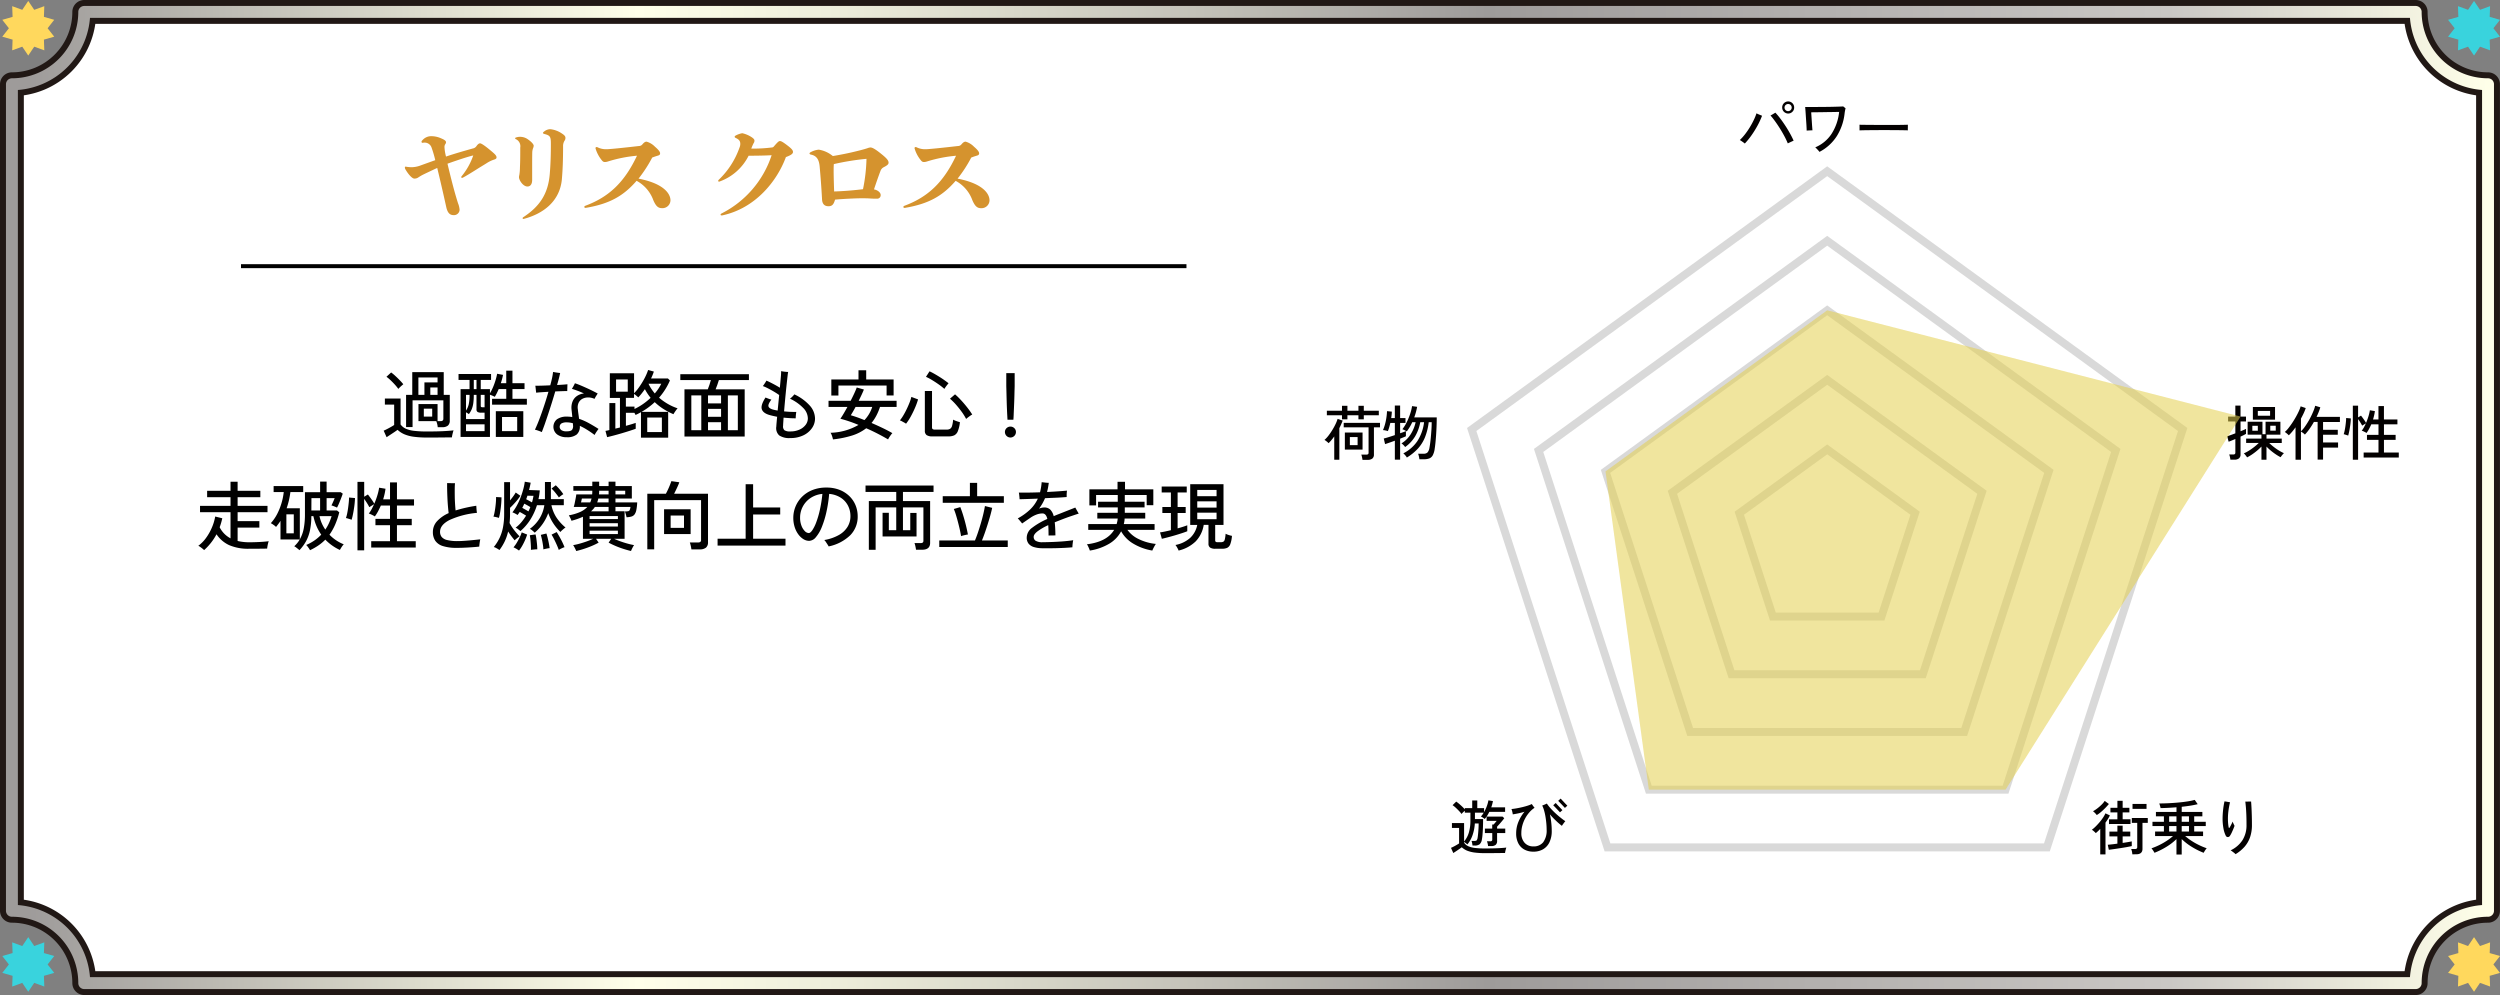
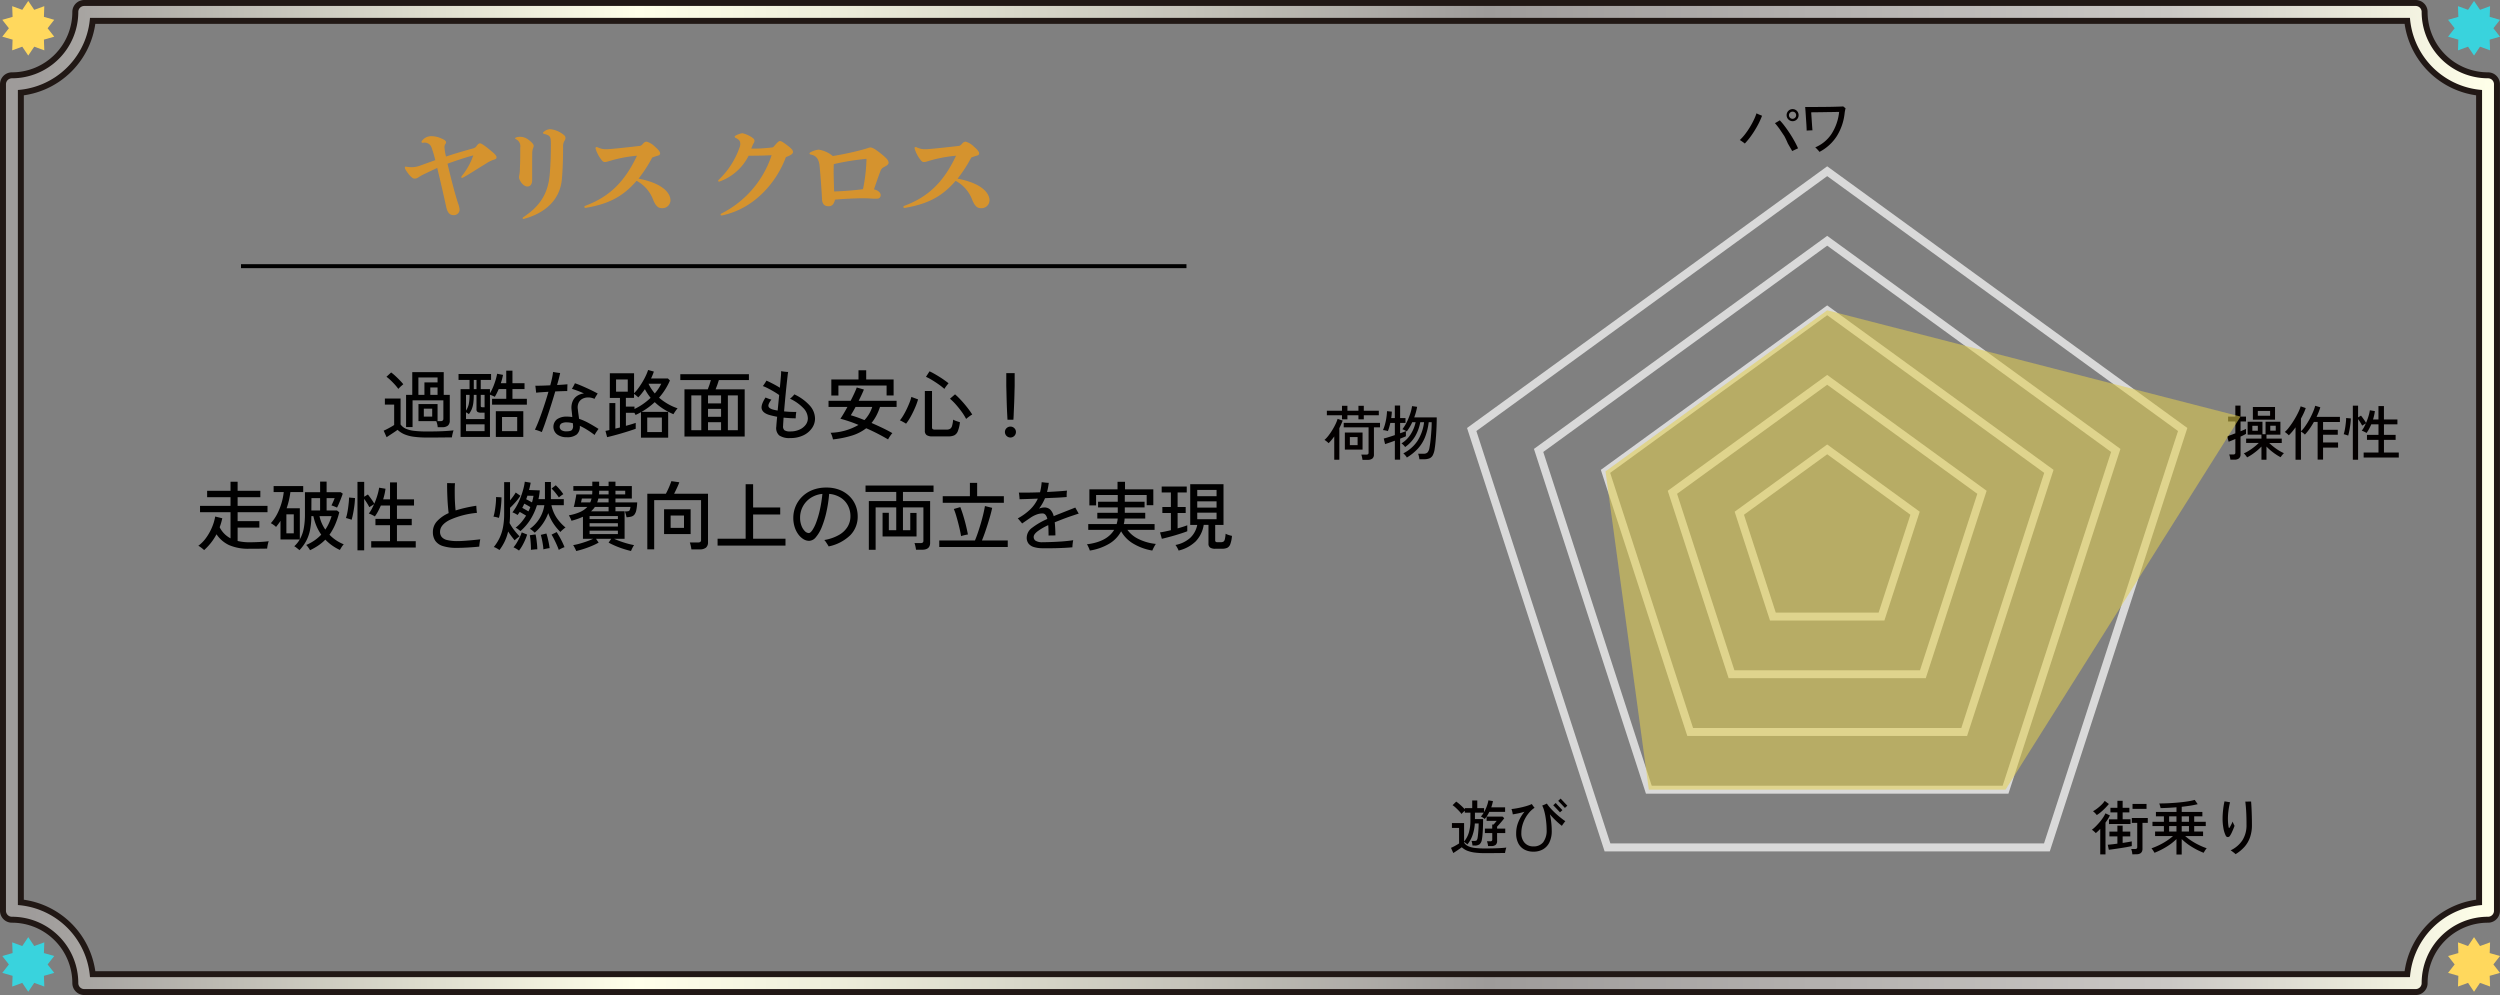
<svg xmlns="http://www.w3.org/2000/svg" viewBox="0 0 629.324 250.478">
  <rect x="0" y="0" width="629.324" height="250.478" fill="#808080" stroke="none" />
  <defs>
    <linearGradient id="_31_2" x1="3" y1="125.239" x2="626.309" y2="125.239" gradientUnits="userSpaceOnUse">
      <stop offset="0.006" stop-color="#9e9b9a" />
      <stop offset="0.253" stop-color="#ffffe9" />
      <stop offset="0.329" stop-color="#eeeedb" />
      <stop offset="0.48" stop-color="#c3c1b8" />
      <stop offset="0.596" stop-color="#9e9b9a" />
      <stop offset="0.871" stop-color="#cac7c4" />
      <stop offset="1" stop-color="#ffffe9" />
    </linearGradient>
  </defs>
  <g id="レイヤー_2" data-name="レイヤー 2">
    <g id="_変更箇所_" data-name="★★★変更箇所★★★">
-       <path d="M608.1,3H21.208A18.208,18.208,0,0,1,3,21.208V229.271a18.207,18.207,0,0,1,18.208,18.207H608.1a18.207,18.207,0,0,1,18.208-18.207V21.208A18.208,18.208,0,0,1,608.1,3Z" fill="#fff" />
      <path d="M608.1,3H21.208A18.208,18.208,0,0,1,3,21.208V229.271a18.207,18.207,0,0,1,18.208,18.207H608.1a18.207,18.207,0,0,1,18.208-18.207V21.208A18.208,18.208,0,0,1,608.1,3Z" fill="none" stroke="#211815" stroke-linecap="round" stroke-linejoin="round" stroke-width="6" />
      <path d="M608.1,3H21.208A18.208,18.208,0,0,1,3,21.208V229.271a18.207,18.207,0,0,1,18.208,18.207H608.1a18.207,18.207,0,0,1,18.208-18.207V21.208A18.208,18.208,0,0,1,608.1,3Z" fill="none" stroke-linecap="round" stroke-linejoin="round" stroke-width="3" stroke="url(#_31_2)" />
      <polygon points="7.111 0.238 8.618 2.475 11.153 1.551 11.055 4.247 13.65 4.987 11.985 7.111 13.65 9.236 11.055 9.976 11.152 12.672 8.618 11.748 7.111 13.985 5.604 11.748 3.07 12.672 3.168 9.975 0.573 9.236 2.238 7.111 0.573 4.987 3.168 4.247 3.071 1.551 5.605 2.475 7.111 0.238" fill="#ffd85d" />
      <polygon points="7.111 235.906 8.618 238.143 11.153 237.219 11.055 239.916 13.65 240.655 11.985 242.779 13.65 244.904 11.055 245.644 11.152 248.34 8.618 247.416 7.111 249.653 5.604 247.416 3.07 248.34 3.168 245.643 0.573 244.904 2.238 242.779 0.573 240.655 3.168 239.915 3.071 237.219 5.605 238.143 7.111 235.906" fill="#39d3dd" />
      <polygon points="622.785 0.238 624.292 2.475 626.826 1.551 626.729 4.247 629.324 4.987 627.658 7.111 629.323 9.236 626.728 9.976 626.826 12.672 624.292 11.748 622.785 13.985 621.278 11.748 618.744 12.672 618.841 9.975 616.246 9.236 617.911 7.111 616.246 4.987 618.841 4.247 618.744 1.551 621.278 2.475 622.785 0.238" fill="#39d3dd" />
      <polygon points="622.785 235.906 624.292 238.143 626.826 237.219 626.729 239.916 629.324 240.655 627.658 242.779 629.323 244.904 626.728 245.644 626.826 248.34 624.292 247.416 622.785 249.653 621.278 247.416 618.744 248.34 618.841 245.643 616.246 244.904 617.911 242.779 616.246 240.655 618.841 239.915 618.744 237.219 621.278 238.143 622.785 235.906" fill="#ffd85d" />
      <path d="M108.628,37.122a1.828,1.828,0,0,0-1.7-1.222,1.6,1.6,0,0,0-.389.026.575.575,0,0,1-.18.026.26.26,0,0,1-.259-.26.641.641,0,0,1,.233-.39,2.931,2.931,0,0,1,2.456-1.014,5.976,5.976,0,0,1,2.274.546c.828.338,1.214.65,1.214.962a.836.836,0,0,1-.206.52,1.334,1.334,0,0,0-.18.78,11.66,11.66,0,0,0,.386,2.314c2.043-.7,4.68-1.456,6.721-2.028a1.42,1.42,0,0,0,.957-.624c.361-.494.62-.676.9-.676.311,0,1.268.6,3.284,2.34.62.546.853.858.853,1.2,0,.312-.207.442-.828.624a8.066,8.066,0,0,0-1.7.858c-.569.364-1.5.91-2.482,1.534-1.266.806-2.714,1.69-3.463,2.08a.394.394,0,0,1-.207.052.191.191,0,0,1-.207-.208.536.536,0,0,1,.128-.234,16.8,16.8,0,0,0,2.9-5.2c-1.6.364-4.886,1.508-6.488,2.08.982,4.108,1.809,7.332,2.663,9.984a5.272,5.272,0,0,1,.386,1.638,1.414,1.414,0,0,1-1.472,1.327c-.725,0-1.5-.261-1.887-2.028s-1.345-6.059-2.275-9.855c-1.292.6-3.154,1.482-3.722,1.768-.388.208-.724.416-1.086.65a1.573,1.573,0,0,1-.981.26c-.493,0-1.449-.988-2.224-2.34a.97.97,0,0,1-.13-.442.229.229,0,0,1,.207-.234,1.276,1.276,0,0,1,.233.052,8.048,8.048,0,0,0,1.448.1,6.713,6.713,0,0,0,1.784-.338c.516-.182,2.584-.936,3.98-1.43A29.036,29.036,0,0,0,108.628,37.122Z" fill="#d5932e" />
      <path d="M133.96,41.88v3.432c0,.962-.387,1.638-1.189,1.638-1.111,0-2.12-1.612-2.12-2.314a2.208,2.208,0,0,1,.078-.572,11.975,11.975,0,0,0,.156-1.9c.051-1.118.077-2.21.077-3.848v-1.17a1.957,1.957,0,0,0-1.137-2.132.244.244,0,0,1-.155-.208.192.192,0,0,1,.129-.156,2.917,2.917,0,0,1,1.009-.208,3.365,3.365,0,0,1,2.17.7c.956.676,1.371,1.248,1.371,1.56a2.071,2.071,0,0,1-.156.6,3.411,3.411,0,0,0-.207,1.014C133.96,39.566,133.96,40.736,133.96,41.88Zm7.5,3.042c-.465,5.955-4.988,8.919-9.46,10.141a1.283,1.283,0,0,1-.232.051.184.184,0,0,1-.207-.182.279.279,0,0,1,.129-.234c4.317-2.808,6.282-6.058,6.695-10.816.232-2.782.284-5.122.284-7.592,0-1.768-.1-2.184-1.576-2.548-.234-.052-.414-.156-.414-.286,0-.078.1-.208.284-.338a2.531,2.531,0,0,1,1.551-.6,6.407,6.407,0,0,1,2.972,1.118c.724.468.853.754.853,1.092a1.132,1.132,0,0,1-.233.7,2.518,2.518,0,0,0-.361,1.43C141.741,40.476,141.638,42.764,141.456,44.922Z" fill="#d5932e" />
      <path d="M153.089,40.632a2.682,2.682,0,0,1-.8.156c-.336,0-.542-.1-.878-.546a8.451,8.451,0,0,1-1.475-2.808.4.4,0,0,1-.025-.156.245.245,0,0,1,.259-.26.628.628,0,0,1,.336.1,4.8,4.8,0,0,0,2.3.442c.465,0,2.4-.182,4.317-.39,1.241-.13,2.378-.26,3.748-.416a1.114,1.114,0,0,0,.8-.364c.515-.624.8-.728,1.111-.728a4.8,4.8,0,0,1,2.094,1.274c1.033.884,1.292,1.352,1.292,1.664s-.181.468-.543.572c-.44.13-.931.286-1.447.494a33.613,33.613,0,0,1-3.439,5.3c6.67,1.3,8.039,4,8.039,5.46a2.02,2.02,0,0,1-2.094,1.976c-.929,0-1.525-.39-2.222-2a9.028,9.028,0,0,0-4.213-4.888c-3.335,3.848-6.8,5.773-12.641,6.786a.68.68,0,0,1-.232.027c-.181,0-.284-.1-.284-.235,0-.1.051-.208.232-.286,5.945-2.21,9.849-5.876,13.028-12.61A34.485,34.485,0,0,0,153.089,40.632Z" fill="#d5932e" />
      <path d="M194.318,37.122a.655.655,0,0,0,.491-.26c1.008-1.17,1.241-1.352,1.526-1.352.31,0,.724.208,2.067,1.248,1.009.78,1.216,1.144,1.216,1.508,0,.39-.414.78-1.784,1.274-2.171,5.928-7.573,12.845-15.948,14.665a1.142,1.142,0,0,1-.233.026c-.181,0-.259-.078-.259-.208,0-.1.078-.208.285-.312a25.213,25.213,0,0,0,12.562-14.639c-1.732.1-4.265.13-5.791.13a13.155,13.155,0,0,1-7.263,6.474.651.651,0,0,1-.18.052.19.19,0,0,1-.207-.208.316.316,0,0,1,.1-.234,20.587,20.587,0,0,0,5.247-8.112,2.347,2.347,0,0,0,.207-.936c0-.676-.258-1.092-1.086-1.482-.232-.1-.336-.208-.336-.338,0-.078.078-.182.233-.286a5.673,5.673,0,0,1,1.681-.6,7.093,7.093,0,0,1,2.222.91c.75.468.854.728.854.988a1.17,1.17,0,0,1-.233.65,11.072,11.072,0,0,0-.569,1.326A38.05,38.05,0,0,0,194.318,37.122Z" fill="#d5932e" />
      <path d="M215.2,38.162c1.086-.26,2.223-.546,3.18-.858a2.269,2.269,0,0,1,.75-.182c.49,0,1.343.494,2.894,1.768,1.319,1.066,1.655,1.586,1.655,2.054,0,.364-.233.65-1.215,1.144a1.664,1.664,0,0,0-.827.962c-.466,1.222-1.06,2.912-1.628,4.628.929.156,1.679.806,1.679,1.378a.872.872,0,0,1-.9.962c-.466,0-.957,0-1.707-.051s-1.162-.053-2.377-.053-4.6.157-6.488.339c-.311.962-.569,1.664-1.655,1.664-1.06,0-1.576-.624-1.628-1.742-.155-2.965-.387-5.9-.594-8.191-.156-1.924-.854-2.808-2.223-3.068-.207-.052-.337-.156-.337-.286,0-.078.052-.156.181-.26a5.357,5.357,0,0,1,2.146-.7,7.438,7.438,0,0,1,3.541,1.612C211.688,38.942,213.731,38.526,215.2,38.162Zm-5.35,4.784c0,.936.051,3.172.129,5.252,2.171-.052,5.274-.312,7.264-.572a42.624,42.624,0,0,0,.879-7.644,63.6,63.6,0,0,0-8.221,1.326C209.854,41.854,209.854,42.3,209.854,42.946Z" fill="#d5932e" />
      <path d="M233.4,40.632a2.677,2.677,0,0,1-.8.156c-.335,0-.542-.1-.877-.546a8.414,8.414,0,0,1-1.475-2.808.4.4,0,0,1-.025-.156.245.245,0,0,1,.258-.26.626.626,0,0,1,.336.1,4.806,4.806,0,0,0,2.3.442c.466,0,2.4-.182,4.317-.39,1.242-.13,2.378-.26,3.749-.416a1.114,1.114,0,0,0,.8-.364c.516-.624.8-.728,1.112-.728a4.808,4.808,0,0,1,2.093,1.274c1.034.884,1.292,1.352,1.292,1.664s-.18.468-.543.572c-.439.13-.93.286-1.447.494a33.6,33.6,0,0,1-3.438,5.3c6.67,1.3,8.039,4,8.039,5.46A2.02,2.02,0,0,1,247,52.41c-.93,0-1.525-.39-2.223-2a9.02,9.02,0,0,0-4.213-4.888c-3.335,3.848-6.8,5.773-12.64,6.786a.686.686,0,0,1-.233.027c-.18,0-.284-.1-.284-.235,0-.1.052-.208.233-.286,5.945-2.21,9.848-5.876,13.028-12.61A34.482,34.482,0,0,0,233.4,40.632Z" fill="#d5932e" />
      <line x1="60.667" y1="67.002" x2="298.667" y2="67.002" fill="none" stroke="#000" stroke-miterlimit="10" />
      <path d="M107.468,110.138a23.934,23.934,0,0,1-3.344-.2,9.036,9.036,0,0,1-2.356-.627,5.889,5.889,0,0,1-1.691-1.112c-.217.165-.494.361-.836.589s-.687.456-1.036.684-.644.425-.884.589l-.74-1.653q.323-.132.826-.389t1.007-.542q.5-.285.808-.494v-5.13H96.884v-1.539h3.953v6.536a3.276,3.276,0,0,0,1.291,1.055,6.993,6.993,0,0,0,2.129.551,26.8,26.8,0,0,0,3.211.161q2.3,0,3.942-.075t2.765-.209a4.263,4.263,0,0,0-.153.484c-.063.234-.121.472-.171.712a4.99,4.99,0,0,0-.094.57q-.476,0-1.227.01l-1.624.019q-.875.009-1.766.009Zm-7.2-12.236a10.387,10.387,0,0,0-.846-1.054q-.523-.579-1.092-1.121a10.327,10.327,0,0,0-1.045-.884l1.178-1.083a11.086,11.086,0,0,1,1.045.865q.588.542,1.139,1.111a12.028,12.028,0,0,1,.874.988c-.076.064-.2.171-.379.324s-.349.31-.513.474S100.343,97.814,100.267,97.9Zm9.917,9.633a4.443,4.443,0,0,0-.132-.807,4.144,4.144,0,0,0-.229-.713h-4.484v-4.294h4.807v4.294h.76q.7,0,.7-.608v-4.636h-7.752V107.5h-1.633V99.4h1.557V93.684H111.7V99.4h1.521v6.46a1.638,1.638,0,0,1-.447,1.254,2.088,2.088,0,0,1-1.453.418ZM105.32,99.4h1.521V96.268h3.305V95.014H105.32Zm1.368,5.473h2.11v-2h-2.11Zm1.634-5.473h1.824V97.542h-1.824Z" />
      <path d="M115.941,109.986V97.96H118.2V95.641h-2.773v-1.5h8.189v1.5h-2.6V97.96h2.318v1.045a12.056,12.056,0,0,0,.779-1.539,17.691,17.691,0,0,0,.627-1.739,14.437,14.437,0,0,0,.4-1.643l1.482.284q-.1.532-.238,1.055t-.314,1.036h1.368V93.3H129v3.155h3.039V97.94H129v2.451h3.629v1.482h-8.76v-1.482h3.572V97.94h-1.9q-.226.532-.475,1.027t-.512.93a5.291,5.291,0,0,0-.561-.275c-.247-.108-.466-.193-.655-.257v10.621Zm1.368-4.5h4.674v-1.6h-.8a1.963,1.963,0,0,1-.95-.17.761.761,0,0,1-.285-.7V99.4h-.683a15.049,15.049,0,0,1-.124,2.1,6.162,6.162,0,0,1-.39,1.5,5.832,5.832,0,0,1-.721,1.244c-.09-.063-.2-.139-.333-.228a3.753,3.753,0,0,0-.39-.227Zm0-2.128a4.8,4.8,0,0,0,.694-1.624,10.954,10.954,0,0,0,.2-2.328h-.893Zm0,5.168h4.674v-1.71h-4.674Zm1.958-10.563h.683V95.641h-.683Zm2.3,4.559h.418V99.4h-.968v2.7c0,.2.038.324.113.362A1.124,1.124,0,0,0,121.565,102.519Zm3.249,7.467v-6.478h6.916v6.478Zm1.558-1.463h3.819V104.97h-3.819Z" />
      <path d="M136.386,108.77a7.781,7.781,0,0,0-.846-.342,8.357,8.357,0,0,0-.883-.266q.379-.779.817-1.871t.892-2.385q.457-1.292.894-2.65t.8-2.631q-.949.056-1.777.113c-.552.038-.991.076-1.32.114-.013-.114-.032-.288-.058-.522l-.076-.7c-.025-.235-.051-.409-.075-.523.431,0,.981-.009,1.653-.028s1.373-.048,2.109-.086q.264-.949.456-1.843a13.181,13.181,0,0,0,.247-1.519q.189.038.532.094c.227.038.459.074.693.105s.421.054.561.066c-.065.33-.165.764-.3,1.3s-.3,1.111-.474,1.719q.8-.038,1.472-.085c.449-.031.826-.067,1.131-.1,0,.127,0,.3-.01.523s-.012.44-.019.655-.01.393-.01.532c-.316,0-.744.01-1.281.029s-1.119.041-1.739.066q-.4,1.368-.865,2.851t-.931,2.887q-.467,1.407-.873,2.575C136.825,107.621,136.589,108.264,136.386,108.77Zm6.308,1.292a3.918,3.918,0,0,1-2.461-.712,2.443,2.443,0,0,1-.029-3.8,4.161,4.161,0,0,1,2.547-.674,7.515,7.515,0,0,1,1.31.113q-.037-.531-.094-1.035c-.038-.336-.07-.63-.095-.884a4.229,4.229,0,0,1,.285-2.07,3.06,3.06,0,0,1,1.13-1.35,3.9,3.9,0,0,1,1.72-.607q-.818-.381-1.644-.685c-.552-.2-1.016-.361-1.4-.474.063-.1.148-.245.257-.428s.209-.367.3-.551a4.236,4.236,0,0,0,.2-.428q.609.19,1.378.513t1.586.694q.818.37,1.539.731t1.236.646c-.1.153-.241.371-.418.656a5.455,5.455,0,0,0-.38.693,3.807,3.807,0,0,0-1.521-.36,3.1,3.1,0,0,0-1.434.294,2.229,2.229,0,0,0-1.016.978,2.8,2.8,0,0,0-.228,1.71q.037.458.133,1.112c.063.437.121.865.17,1.282a15.229,15.229,0,0,1,2.537,1.131q1.245.693,2.366,1.415-.191.248-.513.722a6.225,6.225,0,0,0-.476.8q-.815-.627-1.776-1.234a16.747,16.747,0,0,0-1.947-1.065,2.644,2.644,0,0,1-.76,2.166A3.73,3.73,0,0,1,142.694,110.062Zm-.115-1.482c.761,0,1.238-.133,1.436-.4a1.6,1.6,0,0,0,.237-1.1,1.458,1.458,0,0,1-.019-.247,2.431,2.431,0,0,0-.019-.284,5.5,5.5,0,0,0-1.52-.229,2.635,2.635,0,0,0-1.369.276,1.028,1.028,0,0,0,0,1.681A2.183,2.183,0,0,0,142.579,108.58Z" />
      <path d="M161.351,110.176v-6.421c-.215.126-.436.25-.665.37s-.462.231-.7.332a3.667,3.667,0,0,0-.3-.551h-2.127v3.287q.779-.209,1.433-.408t1.036-.333v1.482q-.569.21-1.51.513t-2,.618q-1.065.314-2.043.57t-1.644.409l-.418-1.577.456-.086c.164-.032.342-.073.532-.123v-6.8h1.5V107.9q.284-.075.57-.142c.189-.044.386-.092.588-.143v-7.448h-2.545V93.969h6.1v5.016a9.527,9.527,0,0,0,1.007-1.168q.532-.712,1.035-1.539a17.619,17.619,0,0,0,.894-1.653,12.224,12.224,0,0,0,.6-1.491l1.443.4c-.088.279-.193.564-.313.855s-.25.583-.39.874h4.237l.513.513a16.309,16.309,0,0,1-2.735,4.332,14.1,14.1,0,0,0,2.2,1.568,12.982,12.982,0,0,0,2.469,1.111,3.959,3.959,0,0,0-.36.437c-.141.19-.273.38-.4.571a4.87,4.87,0,0,0-.285.474,16.774,16.774,0,0,1-2.479-1.292,13.779,13.779,0,0,1-2.233-1.748,17.671,17.671,0,0,1-3.325,2.451h6.707v6.5Zm-6.27-11.589h2.945v-3.06h-2.945Zm4.637,4.369a15.019,15.019,0,0,0,2.156-1.254,16,16,0,0,0,1.909-1.558,12.565,12.565,0,0,1-1.444-2.184q-.418.588-.836,1.12a10.339,10.339,0,0,1-.836.95q-.153-.151-.475-.427a3.984,3.984,0,0,0-.589-.427v.987h-2.051v2.185h2.166Zm3.211,5.814h3.685V105.1h-3.685Zm1.9-9.727a11.208,11.208,0,0,0,1.634-2.451h-3.211a8.7,8.7,0,0,0,.693,1.263A14.174,14.174,0,0,0,164.828,99.043Z" />
      <path d="M172.3,109.891V98h5.871c.139-.329.277-.7.418-1.13s.259-.82.36-1.188h-7.694V94.2h17.27v1.482H180.96q-.153.532-.381,1.169T180.143,98h7.315v11.894Zm1.728-1.595h2.508v-8.76h-2.508Zm4.2-6.745h3.287V99.536h-3.287Zm0,3.362h3.287v-1.994h-3.287Zm0,3.383h3.287v-2.015h-3.287Zm5,0h2.507v-8.76h-2.507Z" />
      <path d="M198.934,110.271a4.5,4.5,0,0,1-2.785-.665,2.482,2.482,0,0,1-.73-2.222q.037-.7.209-2.471c-.393-.075-.768-.154-1.121-.237s-.678-.168-.969-.256q-1.521-.495-1.787-1.483t.951-2.869c.215.089.471.188.77.3a5.61,5.61,0,0,0,.712.218q-.874,1.179-.742,1.691t1.065.8a9.708,9.708,0,0,0,1.254.267l.38-3.9c-.343-.253-.763-.528-1.264-.826s-1-.576-1.511-.836a12.136,12.136,0,0,0-1.33-.6q.21-.266.494-.7a7.343,7.343,0,0,0,.4-.665q.417.171,1.006.466t1.216.636q.629.342,1.159.684.153-1.576.248-2.726a14.213,14.213,0,0,0,.076-1.453,8.688,8.688,0,0,0,.883.142,8.06,8.06,0,0,0,.883.067c-.037.164-.086.49-.142.978s-.123,1.083-.2,1.786-.155,1.463-.237,2.28-.161,1.643-.237,2.479-.147,1.634-.209,2.4c.506.05,1.022.089,1.549.113s1.035.032,1.529.019c-.025.115-.051.276-.076.485s-.045.421-.057.637-.019.379-.019.494q-.725,0-1.5-.048t-1.558-.124q-.038.7-.076,1.235c-.025.355-.039.627-.039.818a1.291,1.291,0,0,0,.343,1.121,2.53,2.53,0,0,0,1.481.3,5.5,5.5,0,0,0,2.272-.446,3.93,3.93,0,0,0,1.566-1.2,2.678,2.678,0,0,0,.57-1.662,3.842,3.842,0,0,0-1.187-2.622,11.287,11.287,0,0,0-3.316-2.319,2.563,2.563,0,0,0,.37-.294c.147-.133.29-.276.428-.427a4.527,4.527,0,0,0,.305-.362,11.992,11.992,0,0,1,3.848,2.784,4.983,4.983,0,0,1,1.357,3.3,4.174,4.174,0,0,1-.77,2.413,5.521,5.521,0,0,1-2.166,1.815A7.326,7.326,0,0,1,198.934,110.271Z" />
      <path d="M209.687,110.613a6.157,6.157,0,0,0-.237-.854,3.632,3.632,0,0,0-.371-.818,14.739,14.739,0,0,0,7.031-1.975,33.8,33.8,0,0,0-4.56-1.559q.36-.513.826-1.3t.941-1.663h-4.75v-1.558h5.567q.494-.95.9-1.833c.273-.589.484-1.092.637-1.51l1.8.512q-.246.609-.588,1.34t-.722,1.491H225.7v1.558h-4.18a13.882,13.882,0,0,1-.93,2.214,11.2,11.2,0,0,1-1.2,1.814q1.407.609,2.775,1.264t2.47,1.3a4.014,4.014,0,0,0-.371.447c-.146.2-.282.4-.408.6s-.228.381-.3.532q-1.179-.7-2.6-1.434t-2.906-1.378a11.384,11.384,0,0,1-3.534,1.825A25.261,25.261,0,0,1,209.687,110.613Zm-.418-11.039V95.527h6.841V93.21h1.938v2.317h6.9v4.028h-1.766V97.048H211.056v2.526Zm8.341,6.176a8.643,8.643,0,0,0,1.957-3.307h-4.2q-.341.646-.654,1.178c-.209.355-.391.659-.542.912q.739.21,1.624.523C216.386,105.265,216.989,105.5,217.61,105.75Z" />
      <path d="M228.079,106.661a3.6,3.6,0,0,0-.465-.294l-.59-.323a2.378,2.378,0,0,0-.5-.219,9.228,9.228,0,0,0,.865-1.244q.446-.75.855-1.6t.722-1.653a9.676,9.676,0,0,0,.446-1.415l1.692.627a16.922,16.922,0,0,1-.723,2.013q-.475,1.122-1.064,2.2A13.283,13.283,0,0,1,228.079,106.661Zm6.67,3.192a2.555,2.555,0,0,1-1.5-.332,1.311,1.311,0,0,1-.437-1.112V98.434h1.805v9.139a.554.554,0,0,0,.152.437.931.931,0,0,0,.589.133H238.3a1.65,1.65,0,0,0,.873-.2,1.276,1.276,0,0,0,.494-.751,8.058,8.058,0,0,0,.266-1.558,4.643,4.643,0,0,0,.818.361c.353.127.652.222.892.285a8.509,8.509,0,0,1-.532,2.271,1.95,1.95,0,0,1-.9,1.036,3.432,3.432,0,0,1-1.454.265ZM237.731,97.9a15.26,15.26,0,0,0-1.444-1.14q-.837-.588-1.681-1.1a12.433,12.433,0,0,0-1.511-.8l.893-1.387q.514.23,1.169.6t1.339.8q.684.427,1.282.855t1,.75c-.089.1-.209.247-.361.437s-.291.378-.418.561A3.984,3.984,0,0,0,237.731,97.9Zm5.472,7.563a13.791,13.791,0,0,0-1.14-1.834q-.684-.94-1.444-1.8a14.68,14.68,0,0,0-1.481-1.464l1.272-1.1q.532.456,1.14,1.083c.406.418.81.868,1.217,1.349s.779.95,1.121,1.406a14.865,14.865,0,0,1,.854,1.254,2.749,2.749,0,0,0-.513.305q-.323.226-.617.455A4.5,4.5,0,0,0,243.2,105.465Z" />
      <path d="M254.356,110.138a1.393,1.393,0,0,1-1.386-1.386,1.3,1.3,0,0,1,.408-.97,1.4,1.4,0,0,1,1.957,0,1.307,1.307,0,0,1,.408.97,1.393,1.393,0,0,1-1.387,1.386Zm-.741-4.484q-.019-.342-.056-1.045c-.027-.468-.051-1-.077-1.6s-.048-1.209-.066-1.842-.035-1.236-.048-1.806-.025-1.057-.037-1.463-.02-.677-.02-.816V93.931h2.11v3.155q0,.209-.02.816t-.038,1.463c-.012.57-.032,1.172-.056,1.806s-.051,1.247-.077,1.842-.047,1.128-.066,1.6-.042.817-.066,1.045Z" />
      <path d="M51.38,138.48a3.335,3.335,0,0,0-.408-.37c-.184-.146-.371-.288-.561-.428a2.118,2.118,0,0,0-.494-.285,8.986,8.986,0,0,0,1.928-1.957,13.182,13.182,0,0,0,1.472-2.584,12.428,12.428,0,0,0,.856-2.831l1.785.438c-.088.392-.187.776-.294,1.149s-.231.744-.37,1.111a6.391,6.391,0,0,0,2.736,2.793v-6.574H50.353v-1.6H58.03v-2.185H52.14v-1.614h5.89v-2.281h1.785v2.281h5.719v1.614H59.815v2.185H67.34v1.6H59.815v2.242h5.473v1.634H59.815v3.363a12.608,12.608,0,0,0,2.946.324q1.215,0,2.527-.067t2.355-.2a4.233,4.233,0,0,0-.152.5c-.062.247-.117.5-.161.76s-.073.459-.085.6q-.969.02-2.166.029t-2.318.009a12.043,12.043,0,0,1-5.082-.912A7.766,7.766,0,0,1,54.5,134.49a13.76,13.76,0,0,1-1.4,2.157A14.8,14.8,0,0,1,51.38,138.48Z" />
      <path d="M75.377,138.5q-.133-.133-.38-.333t-.5-.39a2.444,2.444,0,0,0-.428-.266,7.1,7.1,0,0,0,1.387-1.71H70.608v-4.693c-.166.267-.342.527-.533.779s-.386.507-.588.76a4.022,4.022,0,0,0-.618-.512,5.689,5.689,0,0,0-.693-.438,10.8,10.8,0,0,0,1.6-2.317,15.47,15.47,0,0,0,1.082-2.708,16.015,16.015,0,0,0,.571-2.8H68.879v-1.52h7.448v1.52H73.1q-.133,1.046-.371,2.081a18.49,18.49,0,0,1-.579,2h3.325v7.809a8.747,8.747,0,0,0,.988-2.736,19.066,19.066,0,0,0,.3-3.609v-5.511h3.819v-2.679h1.634v2.679H85.77l.512.361q-.132.418-.389,1.083t-.532,1.321c-.183.437-.358.807-.522,1.111a4.328,4.328,0,0,0-.408-.19c-.184-.076-.368-.148-.551-.218a3.565,3.565,0,0,0-.447-.143q.171-.323.427-.9t.39-.941H82.217v3.117h2.622l.57.456a20.225,20.225,0,0,1-1.026,3.058,14.127,14.127,0,0,1-1.445,2.584,10.255,10.255,0,0,0,3.592,2.413,4.5,4.5,0,0,0-.533.694,7.928,7.928,0,0,0-.436.731,12.118,12.118,0,0,1-3.668-2.6,11.7,11.7,0,0,1-1.718,1.443,14.762,14.762,0,0,1-2.139,1.217,3.04,3.04,0,0,0-.256-.438c-.121-.177-.244-.348-.371-.512a1.873,1.873,0,0,0-.342-.362,11.579,11.579,0,0,0,2.1-1.149,11.241,11.241,0,0,0,1.7-1.453,11.977,11.977,0,0,1-1.2-2.166,13.56,13.56,0,0,1-.779-2.49h-.513a17.747,17.747,0,0,1-.352,3.591,10.2,10.2,0,0,1-.978,2.708A10.875,10.875,0,0,1,75.377,138.5Zm-3.287-4.238h1.862v-4.788H72.09Zm6.289-5.756h2.2v-3.117H78.4Zm3.514,4.806a10.818,10.818,0,0,0,.922-1.634,13.4,13.4,0,0,0,.656-1.748h-3.04A9.172,9.172,0,0,0,81.893,133.312Z" />
      <path d="M88.506,130.843c-.089-.039-.232-.089-.427-.153l-.57-.18a2.73,2.73,0,0,0-.428-.1,8.374,8.374,0,0,0,.3-1.092c.094-.449.177-.928.246-1.434s.127-.994.172-1.464.066-.861.066-1.178l1.5.133c-.011.431-.047.91-.1,1.435s-.131,1.054-.219,1.586-.181,1.014-.275,1.445S88.582,130.6,88.506,130.843Zm1.481,7.694V121.3h1.692v3.744l.931-.571q.417.532.893,1.2a11.63,11.63,0,0,1,.723,1.121,19.213,19.213,0,0,0,.759-2.081,14.212,14.212,0,0,0,.455-1.948l1.6.266a12.969,12.969,0,0,1-.228,1.321q-.151.674-.361,1.339h1.729v-4.256h1.748v4.256h4.294v1.559H99.925v3.362h3.724v1.6H99.925v4.027h4.73v1.6H93.446v-1.6h4.731v-4.027H94.51v-1.6h3.667v-3.362h-2.3q-.343.779-.723,1.491a9.516,9.516,0,0,1-.8,1.264,3.26,3.26,0,0,0-.447-.267c-.2-.1-.393-.2-.589-.285a2.466,2.466,0,0,0-.484-.171,7.506,7.506,0,0,0,.693-1.064q.333-.608.637-1.292l-1.2.742a10.764,10.764,0,0,0-.579-1.027q-.372-.588-.713-1.064v12.958Z" />
      <path d="M114.991,137.91a11.047,11.047,0,0,1-3.523-.456,3.58,3.58,0,0,1-1.91-1.349,3.876,3.876,0,0,1-.589-2.184,3.968,3.968,0,0,1,1.035-2.7,8.657,8.657,0,0,1,2.935-2.051c-.063-.5-.124-1.083-.18-1.768s-.1-1.393-.133-2.128-.055-1.428-.067-2.08-.012-1.187,0-1.6c.153.012.362.022.627.028s.53.01.79.01h.56c-.039.392-.06.883-.066,1.472s0,1.213.008,1.871.039,1.3.077,1.919.082,1.153.132,1.6a34.719,34.719,0,0,1,5.206-1.178q.02.21.039.561c.012.234.031.466.057.693s.05.406.075.532a21.231,21.231,0,0,0-6.916,1.805q-2.374,1.236-2.375,2.964a2.052,2.052,0,0,0,.4,1.283,2.49,2.49,0,0,0,1.377.788,10.758,10.758,0,0,0,2.707.266q.532,0,1.321-.047t1.634-.124q.844-.075,1.568-.151t1.12-.115c-.038.152-.075.349-.114.589s-.069.479-.095.713-.044.408-.056.523c-.318.038-.713.075-1.188.113s-.978.073-1.511.105-1.054.057-1.567.076S115.4,137.91,114.991,137.91Z" />
      <path d="M125.594,130.367c-.191-.063-.421-.126-.694-.19a4.6,4.6,0,0,0-.674-.114,11.7,11.7,0,0,0,.341-1.51q.153-.9.239-1.834a13.932,13.932,0,0,0,.066-1.6l1.367.076q0,.761-.085,1.729c-.057.646-.134,1.273-.227,1.881A12.608,12.608,0,0,1,125.594,130.367Zm.132,8.095a5.875,5.875,0,0,0-.711-.447,3.145,3.145,0,0,0-.713-.314,11.277,11.277,0,0,0,1.434-2.241,11.149,11.149,0,0,0,.874-2.68,17.478,17.478,0,0,0,.3-3.382v-8.037h1.482v4.617q.417-.513.8-1.035a9.887,9.887,0,0,0,.627-.96l1.178.818a13.523,13.523,0,0,1-1.206,1.577q-.73.836-1.4,1.463V129.4a20.981,20.981,0,0,1-.115,2.261,11.95,11.95,0,0,0,1.178,1.815,16.476,16.476,0,0,0,1.35,1.548,2.684,2.684,0,0,0-.4.266c-.166.127-.327.257-.485.39s-.282.244-.37.332q-.361-.436-.8-1.016t-.836-1.207a12.087,12.087,0,0,1-.873,2.527A12.869,12.869,0,0,1,125.726,138.462Zm8.874-4.37a5.824,5.824,0,0,0-.57-.523,3.7,3.7,0,0,0-.646-.447,9.237,9.237,0,0,0,2.4-2.555,8.933,8.933,0,0,0,1.245-3.391h-1.863a15.276,15.276,0,0,1-1.624,3.562,12.854,12.854,0,0,1-2.536,2.954q-.19-.171-.59-.474a2.43,2.43,0,0,0-.627-.38,8.892,8.892,0,0,0,1.426-1.35,12.983,12.983,0,0,0,1.216-1.69q-.874-.532-1.6-.932-.247.381-.552.779a4.093,4.093,0,0,0-.607-.37,4,4,0,0,0-.684-.3,12.314,12.314,0,0,0,1.158-1.786,16.72,16.72,0,0,0,.932-2.042,20.872,20.872,0,0,0,.664-2.061,12.912,12.912,0,0,0,.361-1.825l1.483.247c-.051.3-.112.608-.181.913s-.149.614-.237.93l2.717.095q-.058.57-.133,1.112t-.209,1.092h1.634v-4.312h1.5v4.312h3.25v1.521h-3.117a9.036,9.036,0,0,0,1.274,3.116,11.715,11.715,0,0,0,2.279,2.508,2.434,2.434,0,0,0-.418.294c-.178.146-.348.294-.513.446a2.965,2.965,0,0,0-.36.381,12.706,12.706,0,0,1-1.738-2.091,11.6,11.6,0,0,1-1.322-2.659,11.464,11.464,0,0,1-1.377,2.669A11.886,11.886,0,0,1,134.6,134.092Zm-3.953,4.5a7.4,7.4,0,0,0-1.386-.817,7.9,7.9,0,0,0,.845-1.178q.408-.684.741-1.377a8.393,8.393,0,0,0,.484-1.207l1.369.551a12.768,12.768,0,0,1-.514,1.368,15.316,15.316,0,0,1-.721,1.445A8.745,8.745,0,0,1,130.647,138.594Zm2.375-9.861c.089-.177.174-.357.257-.541s.155-.364.218-.542q-.36-.228-.75-.446c-.26-.146-.516-.282-.77-.408l-.237.512c-.083.178-.175.355-.275.533q.417.227.817.456C132.548,128.448,132.794,128.594,133.022,128.733Zm.893-2.261a8.214,8.214,0,0,0,.219-.826c.056-.272.111-.548.162-.827l-1.52-.038c-.05.14-.1.285-.152.437s-.107.3-.172.457c.254.126.507.259.761.4S133.7,126.346,133.915,126.472Zm-.266,11.952c.013-.331.006-.723-.018-1.179s-.061-.908-.1-1.358-.1-.833-.162-1.15l1.445-.209a10.314,10.314,0,0,1,.209,1.112q.094.675.161,1.387c.045.475.066.9.066,1.263a2.835,2.835,0,0,0-.5.01l-.618.057A3.952,3.952,0,0,0,133.649,138.424Zm3.135-.134a10.351,10.351,0,0,0-.123-1.187q-.1-.675-.247-1.34t-.275-1.121l1.405-.341c.1.291.207.655.314,1.092s.209.887.3,1.349.161.877.2,1.244a6.464,6.464,0,0,0-.8.124C137.222,138.179,136.962,138.24,136.784,138.29Zm3.9-13.072q-.324-.494-.855-1.149a12.13,12.13,0,0,0-.988-1.093l1.064-.817a11.944,11.944,0,0,1,1.006,1.064,12.128,12.128,0,0,1,.894,1.178,4.936,4.936,0,0,0-.561.38C141.006,124.959,140.819,125.1,140.68,125.218Zm-.019,13.224q-.171-.513-.494-1.244c-.216-.487-.443-.972-.685-1.454a12.317,12.317,0,0,0-.645-1.158l1.291-.647q.515.8,1.074,1.853a17.773,17.773,0,0,1,.9,1.947,5.092,5.092,0,0,0-.74.305A4.3,4.3,0,0,0,140.661,138.442Z" />
      <path d="M145.05,138.709a4.262,4.262,0,0,0-.2-.466c-.1-.2-.2-.393-.305-.589a2.6,2.6,0,0,0-.276-.428,15.072,15.072,0,0,0,1.6-.361q.894-.246,1.806-.569t1.634-.665h-2.565v-5.549a17.079,17.079,0,0,1-2.889,1.008,4.269,4.269,0,0,0-.294-.7,6.5,6.5,0,0,0-.37-.665,12.485,12.485,0,0,0,2.784-.817,5.656,5.656,0,0,0,1.871-1.292h-3.42a8.852,8.852,0,0,0,.256-1.007q.124-.608.238-1.2c.076-.392.127-.709.152-.949h3.99c.012-.14.022-.279.028-.419s.01-.284.01-.437v-.076h-4.77v-1.178h4.77v-1.1h1.728v1.1H153.2v-1.1h1.73v1.1h4.123V125.5H154.93v.968H160.4a11.894,11.894,0,0,1-.218,1.929,2.813,2.813,0,0,1-.456,1.111,1.489,1.489,0,0,1-.779.523,5.439,5.439,0,0,1-1.225.181c-.039-.2-.1-.459-.191-.77a6.626,6.626,0,0,0-.227-.693,3.937,3.937,0,0,0,.845-.067.521.521,0,0,0,.38-.314,3.329,3.329,0,0,0,.181-.76H154.93v1.1h2.3v6.916h-2.641q.721.34,1.634.665t1.814.569a16.2,16.2,0,0,0,1.586.361,2.679,2.679,0,0,0-.275.428c-.108.2-.209.393-.3.589a3.935,3.935,0,0,0-.2.466c-.609-.14-1.247-.318-1.919-.533s-1.327-.459-1.967-.731-1.225-.554-1.758-.846l.666-.968h-3.838l.664.968a17.027,17.027,0,0,1-1.748.846q-.967.408-1.966.731T145.05,138.709Zm1.2-12.237h2.318a2.464,2.464,0,0,0,.19-.456c.051-.164.1-.335.152-.512h-2.432q-.039.151-.115.512A3.847,3.847,0,0,1,146.247,126.472Zm2.166,4.2h7.125v-.761h-7.125Zm0,1.88h7.125V131.7h-7.125Zm0,1.881h7.125v-.855h-7.125Zm.38-5.718H153.2v-1.1h-3.457a3.814,3.814,0,0,1-.437.57C149.142,128.36,148.97,128.537,148.793,128.715Zm1.538-2.243H153.2V125.5h-2.584A6.919,6.919,0,0,1,150.331,126.472Zm.457-2.013H153.2v-.932h-2.375v.076c0,.153,0,.3-.009.437S150.8,124.319,150.788,124.459Zm4.142,0h2.451v-.932H154.93Z" />
      <path d="M162.948,138.29v-14h4.674q.246-.456.522-1.045c.183-.392.352-.778.5-1.158s.273-.7.362-.97l2,.285q-.19.552-.579,1.387t-.733,1.5h8.532v12.2a1.7,1.7,0,0,1-.513,1.368,2.4,2.4,0,0,1-1.577.437h-2.09a7.981,7.981,0,0,0-.162-.9,6.8,6.8,0,0,0-.237-.845h2.09a.9.9,0,0,0,.57-.143.654.654,0,0,0,.171-.522V125.9h-11.8V138.29Zm4.218-3.857V128.2h6.688v6.232Zm1.653-1.557h3.364v-3.1h-3.364Z" />
      <path d="M180.637,137.341v-1.73H187.7V121.893h1.881v5.852h6.822v1.767h-6.822v6.1h8.151v1.73Z" />
      <path d="M208.6,137.55a5.623,5.623,0,0,0-.3-.5q-.2-.314-.408-.627a2.591,2.591,0,0,0-.4-.485,11.13,11.13,0,0,0,3.733-1.292,5.985,5.985,0,0,0,2.157-2.08,5.106,5.106,0,0,0,.7-2.613,5.76,5.76,0,0,0-.627-2.679,5.207,5.207,0,0,0-1.825-1.995,6.416,6.416,0,0,0-2.907-.95,33.538,33.538,0,0,1-.693,4.57,23.592,23.592,0,0,1-1.158,3.772,9.083,9.083,0,0,1-1.493,2.555,2.3,2.3,0,0,1-1.691.921,2.74,2.74,0,0,1-1.443-.427,4.581,4.581,0,0,1-1.283-1.206,6.276,6.276,0,0,1-.921-1.843,7.547,7.547,0,0,1-.343-2.319,7.466,7.466,0,0,1,2.166-5.262,7.723,7.723,0,0,1,2.613-1.72,9.317,9.317,0,0,1,3.563-.637,8.85,8.85,0,0,1,3.324.589,7.4,7.4,0,0,1,2.48,1.6,6.768,6.768,0,0,1,1.539,2.309,7.259,7.259,0,0,1,.522,2.726,6.647,6.647,0,0,1-1.852,4.76A10.993,10.993,0,0,1,208.6,137.55Zm-5-3.364q.38,0,.874-.7a9.519,9.519,0,0,0,1-2.014,23.083,23.083,0,0,0,.913-3.125,34.819,34.819,0,0,0,.636-4.019A6.455,6.455,0,0,0,204,125.389a5.909,5.909,0,0,0-2.594,4.921,5.519,5.519,0,0,0,.342,2.014,3.861,3.861,0,0,0,.846,1.368A1.468,1.468,0,0,0,203.607,134.186Z" />
      <path d="M218.713,138.4V126.131h6.9v-2.3h-7.733v-1.614H235v1.614H227.3v2.3h6.84v10.525q0,1.729-2.014,1.729h-1.539c-.027-.228-.076-.516-.153-.864a5.231,5.231,0,0,0-.227-.807h1.519a.9.9,0,0,0,.551-.134.591.591,0,0,0,.172-.493v-8.361H227.3v5.739h1.842v-4.352h1.578v5.929h-8.55v-5.948h1.576v4.371h1.863v-5.739h-5.187V138.4Z" />
      <path d="M236.44,137.7v-1.652h8.987q.36-.837.741-1.967t.741-2.356q.36-1.226.627-2.366c.177-.76.311-1.418.4-1.975l1.825.456q-.19.911-.5,2.013t-.674,2.242q-.36,1.14-.723,2.166t-.683,1.787h6.5V137.7Zm.873-11.134v-1.653h6.84v-3.363h1.824v3.363H252.7v1.653Zm4.618,8.4c-.077-.5-.184-1.048-.323-1.663s-.292-1.238-.457-1.872-.336-1.238-.512-1.814a15.374,15.374,0,0,0-.533-1.491l1.635-.476q.4,1.028.76,2.214t.655,2.394q.294,1.206.5,2.29a5.181,5.181,0,0,0-.541.094c-.234.051-.463.105-.684.162A3.328,3.328,0,0,0,241.931,134.966Z" />
      <path d="M262.165,138.006a7.4,7.4,0,0,1-1.9-.295,2.712,2.712,0,0,1-1.322-.836,2.4,2.4,0,0,1-.484-1.587,3.1,3.1,0,0,1,1.33-2.412,18.326,18.326,0,0,1,3.857-2.242c-.214-.925-.627-1.388-1.234-1.388a4.356,4.356,0,0,0-1.559.314,6.927,6.927,0,0,0-1.558.845q-.4.267-.949.646l-1.045.722q-.114-.151-.324-.4t-.418-.494a3.555,3.555,0,0,0-.36-.38,14.554,14.554,0,0,0,3.145-2.271,9.029,9.029,0,0,0,1.908-2.708q-1.444.057-2.669.095t-1.929.058c0-.115-.01-.276-.028-.485s-.041-.428-.067-.656a3.22,3.22,0,0,0-.094-.531q.873.018,2.308,0t3.031-.077q.15-.588.256-1.225t.162-1.32q.3.038.874.1a8.062,8.062,0,0,0,.912.066q-.077.609-.181,1.178t-.257,1.121q1.6-.075,2.955-.171t2.061-.17c-.012.113-.028.275-.047.484s-.028.421-.028.637v.493c-.3.026-.739.057-1.3.095s-1.2.074-1.919.1-1.46.066-2.232.1a12.128,12.128,0,0,1-1.5,2.623,3.988,3.988,0,0,1,.655-.209,2.911,2.911,0,0,1,.655-.077,2.1,2.1,0,0,1,1.511.533,3.5,3.5,0,0,1,.864,1.652q.609-.266,1.274-.522t1.367-.542q.913-.36,1.691-.665t1.1-.437q.094.153.265.466c.115.209.228.412.343.608s.2.345.266.446q-.344.1-.9.286l-1.15.389c-.393.133-.74.256-1.045.37q-.818.3-1.549.589c-.486.191-.953.374-1.4.551q.151,1.368.172,3.307c-.127,0-.305,0-.533.009s-.453.009-.674.009-.4.007-.522.019c0-.506-.008-.978-.019-1.415s-.032-.839-.057-1.206a14.332,14.332,0,0,0-2.708,1.567q-.96.75-.96,1.4a1.152,1.152,0,0,0,.437.93,3.168,3.168,0,0,0,1.787.4c.3,0,.706-.007,1.206-.02s1.048-.031,1.644-.057,1.2-.06,1.805-.1,1.181-.095,1.719-.152.991-.117,1.359-.181a5.307,5.307,0,0,0-.106.58q-.046.351-.076.684c-.018.221-.027.4-.027.522q-.78.077-1.824.133t-2.156.086c-.743.019-1.448.028-2.12.028S262.622,138.018,262.165,138.006Z" />
      <path d="M274.345,138.594c-.038-.126-.1-.3-.19-.513s-.184-.424-.285-.627a2.274,2.274,0,0,0-.267-.437q5.055-.627,6.859-3.629h-6.516v-1.462h7.144q.095-.324.171-.675a4.49,4.49,0,0,0,.094-.713h-5.129v-1.444h5.148v-1.368h-4.959V126.3h4.959V124.61h-5.453v2.622H274.23v-4.047h7.087v-1.9H283.2v1.9h7.125v3.991h-1.672V124.61h-5.509V126.3h4.978v1.425h-4.978v1.368h5.148v1.444H283.1a5.947,5.947,0,0,1-.209,1.388h7.752v1.462h-6.839a7.4,7.4,0,0,0,2.859,2.328,12.732,12.732,0,0,0,4.3,1.207,4.776,4.776,0,0,0-.305.484c-.126.222-.244.443-.352.665s-.186.4-.236.522a13.694,13.694,0,0,1-4.8-1.748,8.346,8.346,0,0,1-3.05-3.1,7.97,7.97,0,0,1-2.955,3.1A13.7,13.7,0,0,1,274.345,138.594Z" />
      <path d="M292.471,135.631l-.456-1.616q.494-.057,1.216-.209t1.52-.341v-4.332H292.6v-1.5h2.148v-3.667h-2.318v-1.5h6.308v1.5h-2.3v3.667h2.033v1.5h-2.033v3.876q.759-.21,1.4-.418t1.035-.362v1.5q-.513.21-1.35.485c-.556.184-1.146.368-1.766.551s-1.223.351-1.806.5S292.876,135.542,292.471,135.631Zm4.217,2.963a2.629,2.629,0,0,0-.209-.475c-.1-.19-.2-.373-.313-.551a2.1,2.1,0,0,0-.275-.38,7.7,7.7,0,0,0,3.714-1.786,6.052,6.052,0,0,0,1.777-3.267h-1.768V121.893h8.379v10.242H305.9v3.875a.466.466,0,0,0,.124.361.666.666,0,0,0,.447.114h.835a1.351,1.351,0,0,0,.657-.133.912.912,0,0,0,.36-.589,8.248,8.248,0,0,0,.2-1.406,4.2,4.2,0,0,0,.76.314,5.771,5.771,0,0,0,.836.218,7.532,7.532,0,0,1-.428,2.119,1.614,1.614,0,0,1-.8.912,3.245,3.245,0,0,1-1.281.218h-1.653a2.348,2.348,0,0,1-1.33-.294,1.135,1.135,0,0,1-.418-1v-4.711h-1.2a7.683,7.683,0,0,1-2.042,4.17A9.289,9.289,0,0,1,296.688,138.594Zm4.694-13.68h4.863v-1.576h-4.863Zm0,2.869h4.863v-1.577h-4.863Zm0,2.907h4.863v-1.634h-4.863Z" />
      <polygon points="459.959 43.101 370.471 108.118 404.653 213.316 515.265 213.316 549.447 108.118 459.959 43.101" fill="none" stroke="#d9d9d9" stroke-miterlimit="10" stroke-width="2" />
      <polygon points="415.061 198.788 387.312 113.387 459.959 60.606 532.605 113.387 504.856 198.788 415.061 198.788" fill="none" stroke="#d9d9d9" stroke-miterlimit="10" stroke-width="2" />
      <polygon points="425.469 184.259 404.153 118.656 459.959 78.111 515.764 118.656 494.448 184.259 425.469 184.259" fill="none" stroke="#d9d9d9" stroke-miterlimit="10" stroke-width="2" />
      <polygon points="435.877 169.731 420.994 123.925 459.958 95.616 498.923 123.925 484.04 169.731 435.877 169.731" fill="none" stroke="#d9d9d9" stroke-miterlimit="10" stroke-width="2" />
      <polygon points="446.286 155.202 437.835 129.194 459.959 113.121 482.083 129.194 473.631 155.202 446.286 155.202" fill="none" stroke="#d9d9d9" stroke-miterlimit="10" stroke-width="2" />
-       <path d="M439.222,36.133c-.09-.08-.216-.178-.375-.293s-.321-.227-.481-.337-.295-.2-.4-.255A12.06,12.06,0,0,0,439.2,33.89a18,18,0,0,0,1.185-1.694q.563-.907,1.027-1.853a13.727,13.727,0,0,0,.75-1.815c.111.06.255.13.436.21s.359.155.54.225.319.13.42.18a19.549,19.549,0,0,1-1.163,2.52,24.821,24.821,0,0,1-1.515,2.43,18.513,18.513,0,0,1-1.657,2.04m10.814-.045a18.6,18.6,0,0,0-.862-1.823q-.517-.968-1.117-1.927t-1.215-1.807q-.615-.847-1.155-1.463c.11-.05.247-.122.412-.218s.325-.19.48-.285.268-.162.337-.2a16.988,16.988,0,0,1,1.208,1.44q.637.84,1.268,1.8t1.177,1.942q.548.984.938,1.868-.165.06-.458.2c-.195.09-.388.18-.577.27s-.335.16-.436.21m.091-7.515a1.511,1.511,0,0,1-1.5-1.5,1.508,1.508,0,1,1,3.015,0,1.441,1.441,0,0,1-.443,1.057,1.456,1.456,0,0,1-1.072.443m0-.6a.907.907,0,0,0,.637-1.545.924.924,0,0,0-1.275,0,.9.9,0,0,0,.638,1.545" fill="#030000" />
+       <path d="M439.222,36.133c-.09-.08-.216-.178-.375-.293s-.321-.227-.481-.337-.295-.2-.4-.255A12.06,12.06,0,0,0,439.2,33.89a18,18,0,0,0,1.185-1.694q.563-.907,1.027-1.853a13.727,13.727,0,0,0,.75-1.815c.111.06.255.13.436.21s.359.155.54.225.319.13.42.18a19.549,19.549,0,0,1-1.163,2.52,24.821,24.821,0,0,1-1.515,2.43,18.513,18.513,0,0,1-1.657,2.04m10.814-.045a18.6,18.6,0,0,0-.862-1.823t-1.215-1.807q-.615-.847-1.155-1.463c.11-.05.247-.122.412-.218s.325-.19.48-.285.268-.162.337-.2a16.988,16.988,0,0,1,1.208,1.44q.637.84,1.268,1.8t1.177,1.942q.548.984.938,1.868-.165.06-.458.2c-.195.09-.388.18-.577.27s-.335.16-.436.21m.091-7.515a1.511,1.511,0,0,1-1.5-1.5,1.508,1.508,0,1,1,3.015,0,1.441,1.441,0,0,1-.443,1.057,1.456,1.456,0,0,1-1.072.443m0-.6a.907.907,0,0,0,.637-1.545.924.924,0,0,0-1.275,0,.9.9,0,0,0,.638,1.545" fill="#030000" />
      <path d="M458.016,38.233a3.425,3.425,0,0,0-.292-.36c-.136-.15-.273-.3-.413-.442a4.166,4.166,0,0,0-.359-.338,9.1,9.1,0,0,0,4.109-3.405,12.634,12.634,0,0,0,1.905-5.52q-.18,0-.72.015t-1.275.023q-.735.007-1.53.022t-1.529.023l-1.268.015c-.356.005-.593.007-.713.007.01.15.024.375.045.675s.043.638.067,1.013.05.752.076,1.132.049.723.075,1.028.042.532.052.682q-.15,0-.435.015l-.577.03c-.2.01-.343.02-.443.03q0-.285-.03-.885t-.083-1.35q-.053-.75-.1-1.5t-.09-1.342q-.045-.592-.075-.863h1.118c.5,0,1.085,0,1.74-.007l2.032-.015q1.05-.007,2.01-.03t1.673-.046c.474-.014.807-.032,1-.052l.285.225q.21.165.315.24-.06.225-.128.57t-.112.69a13.648,13.648,0,0,1-1.957,5.738,11.411,11.411,0,0,1-4.373,3.982" fill="#030000" />
-       <path d="M468.1,32.818v-1q0-.285-.015-.42.375.015,1.125.023l1.747.015,2.115.015q1.118.007,2.235.007t2.108-.007c.661-.005,1.24-.013,1.74-.023s.869-.02,1.109-.03v.33c0,.18,0,.383-.007.608a4.172,4.172,0,0,0,.007.472c-.309-.009-.768-.02-1.38-.03s-1.307-.017-2.093-.022-1.6-.008-2.451-.008-1.68,0-2.49.008-1.543.012-2.2.022-1.174.025-1.553.045" fill="#030000" />
      <path d="M561.46,115.71q-.032-.27-.12-.682a3.743,3.743,0,0,0-.181-.623h1.006a.614.614,0,0,0,.42-.112.513.513,0,0,0,.119-.383v-3.405q-.553.24-1.012.428t-.682.262l-.361-1.38q.315-.09.878-.292t1.177-.443V106.1h-1.829v-1.23H562.7v-2.76h1.306v2.76h1.379v1.23H564.01v2.46c.3-.12.572-.232.817-.337s.433-.193.562-.263v1.26q-.24.135-.592.315c-.236.12-.5.245-.787.375v4.455a1.248,1.248,0,0,1-.4,1.028,1.867,1.867,0,0,1-1.192.322Zm7.814.015V112.41a12.818,12.818,0,0,1-1.1,1.028,15.019,15.019,0,0,1-1.259.952,12.366,12.366,0,0,1-1.261.75,2.376,2.376,0,0,0-.217-.33q-.158-.21-.323-.405a1.35,1.35,0,0,0-.284-.27,9.753,9.753,0,0,0,1.312-.7,14.844,14.844,0,0,0,1.327-.938,12.965,12.965,0,0,0,1.125-.99H565.42v-1.095h3.854v-.99h-3.479V106.17h3.734v3.135h.78V106.17h3.736v3.255h-3.5v.99h3.839v1.095h-3.165a14.366,14.366,0,0,0,1.125.975,13.539,13.539,0,0,0,1.3.908,10.865,10.865,0,0,0,1.29.682,3.115,3.115,0,0,0-.277.285q-.173.195-.33.405c-.105.14-.183.25-.233.33a13.32,13.32,0,0,1-1.867-1.192,13.148,13.148,0,0,1-1.687-1.493v3.315Zm-2.295-7.3h1.38v-1.245h-1.38Zm.135-5.97h5.58v3.195h-5.58Zm1.245,2.2h3.09V103.44h-3.09Zm3.135,3.765h1.381v-1.245h-1.381Z" fill="#030000" />
      <path d="M577.854,115.726v-8.16q-.42.6-.854,1.11t-.84.9a5.006,5.006,0,0,0-.489-.45c-.194-.16-.367-.29-.517-.39a6.594,6.594,0,0,0,.923-.975q.488-.615.975-1.35t.914-1.5q.427-.765.736-1.448a8.209,8.209,0,0,0,.442-1.177l1.275.435a10.565,10.565,0,0,1-.509,1.29q-.315.675-.691,1.365v3.195a6.946,6.946,0,0,0,.87-1q.45-.615.885-1.335t.8-1.47q.368-.75.638-1.433a8.916,8.916,0,0,0,.389-1.192l1.29.39q-.165.57-.405,1.177t-.54,1.223h5.88v1.29h-4.244v1.965h3.705v1.245h-3.705v1.95h3.779v1.29h-3.779v3.03h-1.366v-9.48h-.945q-.524.93-1.109,1.762a11.637,11.637,0,0,1-1.156,1.418,2.642,2.642,0,0,0-.45-.405,4.358,4.358,0,0,0-.54-.345v7.08Z" fill="#030000" />
      <path d="M591.1,109.651c-.069-.03-.183-.07-.337-.12l-.45-.143a2.136,2.136,0,0,0-.338-.082,6.449,6.449,0,0,0,.232-.863q.114-.533.2-1.132c.055-.4.1-.785.135-1.155s.052-.68.052-.93l1.186.105q-.016.51-.083,1.132t-.173,1.253q-.1.63-.217,1.14c-.075.34-.142.605-.2.8m1.17,6.075V102.121H593.6v2.955l.735-.45q.33.42.7.945a8.87,8.87,0,0,1,.571.885,15.133,15.133,0,0,0,.6-1.643,11.455,11.455,0,0,0,.361-1.537l1.259.21a10.107,10.107,0,0,1-.179,1.042c-.08.355-.176.708-.285,1.058h1.365v-3.36h1.38v3.36H603.5v1.23h-3.389v2.655h2.939v1.26h-2.939v3.18h3.734v1.26H595v-1.26h3.736v-3.18h-2.9v-1.26h2.9v-2.655h-1.816c-.179.41-.37.8-.57,1.177a7.455,7.455,0,0,1-.63,1,2.59,2.59,0,0,0-.352-.21c-.156-.08-.31-.155-.465-.225a1.859,1.859,0,0,0-.383-.135,5.957,5.957,0,0,0,.548-.84q.262-.48.5-1.02l-.946.585a8.074,8.074,0,0,0-.458-.81q-.291-.465-.562-.84v10.23Z" fill="#030000" />
      <path d="M335.869,115.725V109.86q-.33.465-.69.9a9.468,9.468,0,0,1-.735.8,2.54,2.54,0,0,0-.285-.27q-.195-.165-.4-.322a1.675,1.675,0,0,0-.36-.218,7.372,7.372,0,0,0,1.042-1.125,15.645,15.645,0,0,0,.976-1.432,16.262,16.262,0,0,0,.8-1.478,9.469,9.469,0,0,0,.5-1.275l1.275.435a17.7,17.7,0,0,1-.84,1.905v7.95Zm1.95-10.17v-1.02H334.01V103.4h3.809V102.15h1.365V103.4h2.775V102.15h1.35V103.4h3.78v1.14h-3.78v1.02h-1.35v-1.02h-2.775v1.02Zm5.16,10.2a6.842,6.842,0,0,0-.12-.682,4.126,4.126,0,0,0-.18-.638h1.26a.71.71,0,0,0,.443-.105.485.485,0,0,0,.128-.39v-6.375h-6.256V106.44h9.135v1.125h-1.53v6.825a1.282,1.282,0,0,1-.39,1.035,1.829,1.829,0,0,1-1.2.33Zm-4.44-6.87h4.455v4.3h-4.455Zm1.261,3.165h1.949v-2.025H339.8Z" fill="#030000" />
      <path d="M351.125,115.71v-4.77q-.78.285-1.47.525c-.461.16-.79.27-.992.33l-.329-1.41c.271-.06.662-.17,1.177-.33s1.053-.335,1.614-.525v-3.06h-1.14q-.135.6-.292,1.133a8.758,8.758,0,0,1-.324.922,2.5,2.5,0,0,0-.344-.105c-.16-.04-.323-.075-.488-.105a2.343,2.343,0,0,0-.4-.045,11.3,11.3,0,0,0,.7-2.258,14.509,14.509,0,0,0,.314-2.512l1.217.12a11.4,11.4,0,0,1-.166,1.62h.916v-3.15h1.334v3.15h1.35v1.23h-1.35v2.595c.321-.11.61-.212.87-.308s.454-.172.584-.232v1.29a6.266,6.266,0,0,1-.584.262l-.87.353v5.28Zm6.18-.1a6.352,6.352,0,0,0-.128-.728,3.879,3.879,0,0,0-.2-.667h1.411a1.333,1.333,0,0,0,.938-.3,2.236,2.236,0,0,0,.5-1.155q.075-.375.172-1.058c.066-.454.125-.98.181-1.574s.1-1.223.15-1.883.068-1.315.068-1.965h-.75a14.862,14.862,0,0,1-.968,3.87,9.6,9.6,0,0,1-1.8,2.827,12.755,12.755,0,0,1-2.736,2.2,1.959,1.959,0,0,0-.24-.375c-.112-.14-.225-.272-.345-.4a2.864,2.864,0,0,0-.3-.278,9.471,9.471,0,0,0,3.5-3.03,11.172,11.172,0,0,0,1.724-4.815h-.959a10.806,10.806,0,0,1-1.291,3.555,8.917,8.917,0,0,1-2.52,2.7,2.9,2.9,0,0,0-.421-.5,2.939,2.939,0,0,0-.5-.42,7.169,7.169,0,0,0,2.3-2.264,9.51,9.51,0,0,0,1.268-3.076h-.855a10.981,10.981,0,0,1-.639,1.23,12.122,12.122,0,0,1-.741,1.1c-.14-.091-.33-.2-.57-.323a2.837,2.837,0,0,0-.54-.233,9.329,9.329,0,0,0,1.064-1.688,16.2,16.2,0,0,0,.864-2.062,12.046,12.046,0,0,0,.516-2.069l1.276.179a15,15,0,0,1-.735,2.67h5.67q0,1.11-.045,2.272t-.12,2.236c-.051.714-.105,1.364-.166,1.949s-.12,1.058-.181,1.418a4.957,4.957,0,0,1-.486,1.651,1.734,1.734,0,0,1-.854.786,3.63,3.63,0,0,1-1.359.218Z" fill="#030000" />
      <path d="M528.694,215.079v-6.42c-.189.2-.377.388-.562.563s-.372.342-.563.5a1.92,1.92,0,0,0-.255-.27c-.12-.11-.247-.22-.383-.33a1.971,1.971,0,0,0-.352-.24,9.247,9.247,0,0,0,.968-.84q.5-.5.982-1.065a12.491,12.491,0,0,0,.862-1.147,7.328,7.328,0,0,0,.608-1.088l1.125.525a9.909,9.909,0,0,1-.51.923c-.189.305-.39.6-.6.892v8Zm-.885-9.9a1.531,1.531,0,0,0-.24-.315q-.18-.195-.375-.382a1.733,1.733,0,0,0-.33-.263,8.9,8.9,0,0,0,1.141-.757,11.1,11.1,0,0,0,1.056-.93,5.28,5.28,0,0,0,.758-.923l1.05.78q-.435.526-.967,1.065t-1.073.99a7.821,7.821,0,0,1-1.02.735m3.045,8.73-.269-1.26c.249-.02.592-.054,1.027-.1s.9-.11,1.4-.18v-1.83h-2.009v-1.2h2.009v-1.5h1.321v1.5h1.92v1.2h-1.92v1.65c.479-.069.926-.14,1.342-.21s.732-.129.953-.18v1.185q-.436.1-1.194.24t-1.627.27q-.87.135-1.657.248t-1.3.172m.045-6.48v-1.185h2.115V204.5H531.26v-1.155h1.754v-1.755h1.321v1.755h1.694V204.5h-1.694v1.74h1.979v1.185Zm5.88,7.62a4.781,4.781,0,0,0-.1-.69,3.149,3.149,0,0,0-.2-.645h.975a.646.646,0,0,0,.428-.112.513.513,0,0,0,.128-.4v-6.075h-1.366v-1.215h4.02v1.215h-1.335v6.555q0,1.365-1.6,1.365Zm.045-12.675h3.525v1.23h-3.525Z" fill="#030000" />
      <path d="M547.88,215.109v-3.885a13.991,13.991,0,0,1-2.521,1.943,19.239,19.239,0,0,1-3.015,1.507,2.993,2.993,0,0,0-.2-.36c-.1-.15-.193-.3-.293-.442a1.783,1.783,0,0,0-.269-.323,17.366,17.366,0,0,0,3.869-1.905,13.819,13.819,0,0,0,1.561-1.185H542.5v-1.14h2.22v-1.38h-2.88v-1.065h2.88v-1.38h-2.01v-1.11h5.175v-1.17q-1.08.09-2.116.143t-1.889.067a2.665,2.665,0,0,0-.083-.375q-.068-.24-.135-.465c-.045-.15-.083-.26-.112-.33q1.109,0,2.34-.06t2.445-.172q1.213-.112,2.287-.278a14.988,14.988,0,0,0,1.852-.39l.75,1.08q-.824.211-1.86.375t-2.16.285v1.29H554.4v1.11h-2.055v1.38h2.911v1.065h-2.911v1.38h2.236v1.14h-4.516a14.808,14.808,0,0,0,1.567,1.178,17.123,17.123,0,0,0,1.869,1.064,16.7,16.7,0,0,0,2,.833,1.886,1.886,0,0,0-.278.33q-.158.225-.293.45c-.089.15-.16.27-.21.36a18.708,18.708,0,0,1-3-1.507,14.8,14.8,0,0,1-2.52-1.943v3.885Zm-1.845-8.235h1.845v-1.38h-1.845Zm0,2.445h1.845v-1.38h-1.845Zm3.164-2.445h1.83v-1.38H549.2Zm0,2.445h1.83v-1.38H549.2Z" fill="#030000" />
      <path d="M561.365,210.37a.662.662,0,0,1-.54.345.584.584,0,0,1-.54-.36,6.805,6.805,0,0,1-.578-1.838,12.99,12.99,0,0,1-.217-2.407,20.825,20.825,0,0,1,.121-2.154,18.808,18.808,0,0,1,.359-2.226c.2.02.442.058.727.111s.508.093.668.114a19.092,19.092,0,0,0-.419,2.324,14.854,14.854,0,0,0-.106,2.176,11.392,11.392,0,0,0,.18,1.8c.02.11.057.164.113.164s.117-.064.188-.194c.089-.161.21-.385.359-.676a5.8,5.8,0,0,0,.33-.735,3.744,3.744,0,0,0,.143.353q.1.218.2.428l.15.3q-.12.332-.315.8c-.13.316-.268.625-.412.931a5.706,5.706,0,0,1-.413.743m1.395,4.649a2.947,2.947,0,0,0-.367-.33q-.248-.195-.5-.382a2.265,2.265,0,0,0-.383-.248,7.221,7.221,0,0,0,2.993-2.564,7.035,7.035,0,0,0,1.012-3.855q0-1.53-.045-2.6c-.029-.715-.068-1.332-.112-1.846s-.093-.982-.143-1.4c.09,0,.23,0,.42-.007l.578-.015c.194,0,.347-.007.457-.007q.06.72.106,1.672t.074,2.024q.03,1.074.03,2.184a9.337,9.337,0,0,1-.487,3.149,7.188,7.188,0,0,1-1.4,2.393,9.86,9.86,0,0,1-2.235,1.837" fill="#030000" />
      <path d="M373.894,214.764a20.209,20.209,0,0,1-2.663-.15,7.856,7.856,0,0,1-1.9-.472,4.349,4.349,0,0,1-1.357-.863c-.17.13-.386.285-.646.465s-.522.357-.788.533-.5.327-.7.457l-.584-1.305q.255-.1.637-.3c.255-.13.509-.27.765-.419s.467-.281.637-.391v-3.9h-1.8v-1.23h3.06v4.636a6.158,6.158,0,0,0,1.193-2.221,10.843,10.843,0,0,0,.4-3.149V204.58h-1.41v-.5c-.129.109-.28.247-.45.412a3.522,3.522,0,0,0-.375.412,7.419,7.419,0,0,0-.644-.772c-.261-.276-.532-.542-.811-.8a6.771,6.771,0,0,0-.8-.646l.915-.9a9.017,9.017,0,0,1,.728.563c.264.224.525.457.779.7a7.245,7.245,0,0,1,.653.69v-.3H370.6V201.5h1.275v1.935h1.709v1a9.553,9.553,0,0,0,.69-1.484,8.467,8.467,0,0,0,.406-1.485l1.139.194c-.049.26-.11.522-.18.788a7.583,7.583,0,0,1-.254.787h3.494v1.14H374.9a9.573,9.573,0,0,1-.525.946,6.626,6.626,0,0,1-.629.839,4.651,4.651,0,0,0-.451-.329,2.774,2.774,0,0,0-.51-.286,4.538,4.538,0,0,0,.375-.458c.119-.165.235-.337.346-.516h-2.221v1.62h2.055c0,.7-.012,1.385-.037,2.054s-.061,1.27-.106,1.8a12.1,12.1,0,0,1-.156,1.245,2.033,2.033,0,0,1-.57,1.23,1.982,1.982,0,0,1-1.26.33h-.541a4.722,4.722,0,0,0-.09-.6,3.152,3.152,0,0,0-.15-.554h.615c.371,0,.6-.058.689-.174a1.552,1.552,0,0,0,.227-.637c.039-.25.08-.578.119-.981s.072-.842.1-1.307.037-.9.037-1.312h-.959a10.719,10.719,0,0,1-.594,3.007,7.289,7.289,0,0,1-1.281,2.274,3.644,3.644,0,0,0-.383-.316,4.755,4.755,0,0,0-.443-.3v.179a2.476,2.476,0,0,0,1.027.878,5.515,5.515,0,0,0,1.719.449,22.011,22.011,0,0,0,2.594.129q1.817,0,3.113-.061t2.182-.165a3.652,3.652,0,0,0-.12.375q-.075.27-.134.547a3.745,3.745,0,0,0-.077.443q-.375,0-.966.007t-1.284.016q-.689.007-1.394.007Zm.691-1.785a3.8,3.8,0,0,0-.1-.623,4.225,4.225,0,0,0-.18-.577h.8a.676.676,0,0,0,.42-.1.476.476,0,0,0,.119-.382V209.71H373.79v-1.125h1.844v-1.021h.33c.121-.12.258-.271.412-.458s.283-.342.383-.472h-2.535v-1.065h4.021l.42.391q-.225.328-.562.734t-.676.781c-.225.25-.412.454-.563.615v.5h2.055v1.125h-2.055v1.979a1.213,1.213,0,0,1-.367.982,1.738,1.738,0,0,1-1.133.308Z" fill="#030000" />
      <path d="M385.923,214.389a4.6,4.6,0,0,1-2.234-.555,3.712,3.712,0,0,1-1.493-1.56,5.328,5.328,0,0,1-.533-2.49,7.538,7.538,0,0,1,.593-2.963,9.6,9.6,0,0,1,1.507-2.482c-.479.15-.975.28-1.484.39s-1,.2-1.471.27a3.911,3.911,0,0,0-.067-.42c-.036-.17-.078-.343-.127-.517a3.379,3.379,0,0,0-.136-.4c.4-.04.841-.1,1.32-.187s.96-.185,1.441-.3.926-.239,1.341-.375a8.367,8.367,0,0,0,1.029-.4c.039.07.1.167.187.292s.175.248.27.368.173.215.232.285a6.138,6.138,0,0,0-1.26,1.088,8.153,8.153,0,0,0-1.065,1.507,8.341,8.341,0,0,0-.734,1.8,7.186,7.186,0,0,0-.271,1.965,3.5,3.5,0,0,0,.818,2.445,2.83,2.83,0,0,0,2.168.915,3.045,3.045,0,0,0,2.5-1.027,4.982,4.982,0,0,0,.878-3.248q0-.72-.076-1.538t-.21-1.642a13.781,13.781,0,0,0-.344-1.56,7.42,7.42,0,0,0-.481-1.275c.09-.03.21-.075.361-.135s.3-.125.457-.195.272-.125.352-.165a10.377,10.377,0,0,0,.976,1.245q.57.63,1.215,1.223t1.282,1.1q.638.51,1.177.87a3.535,3.535,0,0,0-.262.315c-.115.15-.231.305-.345.465s-.2.29-.263.39a17.712,17.712,0,0,1-1.485-1.283A22.117,22.117,0,0,1,390.154,205a18.142,18.142,0,0,1,.344,2.063,18.721,18.721,0,0,1,.121,2.077,6.447,6.447,0,0,1-.593,2.917,4.027,4.027,0,0,1-1.643,1.763,4.861,4.861,0,0,1-2.46.57m6.766-9.9c-.051-.06-.155-.175-.316-.345l-.532-.562q-.293-.307-.533-.556l-.314-.322.629-.57q.075.09.308.345c.154.17.33.358.524.563s.374.392.534.562.264.28.314.33Zm1.244-1.11c-.05-.06-.154-.175-.314-.345l-.533-.563q-.293-.306-.533-.554l-.314-.323.63-.57c.049.06.152.175.307.345s.33.358.525.562.373.39.533.555.264.273.314.323Z" fill="#030000" />
      <g opacity="0.55">
        <polygon points="459.959 78.111 564.01 104.865 504.856 198.788 415.061 198.788 404.153 118.656 459.959 78.111" fill="#e4cf4e" />
      </g>
    </g>
  </g>
</svg>